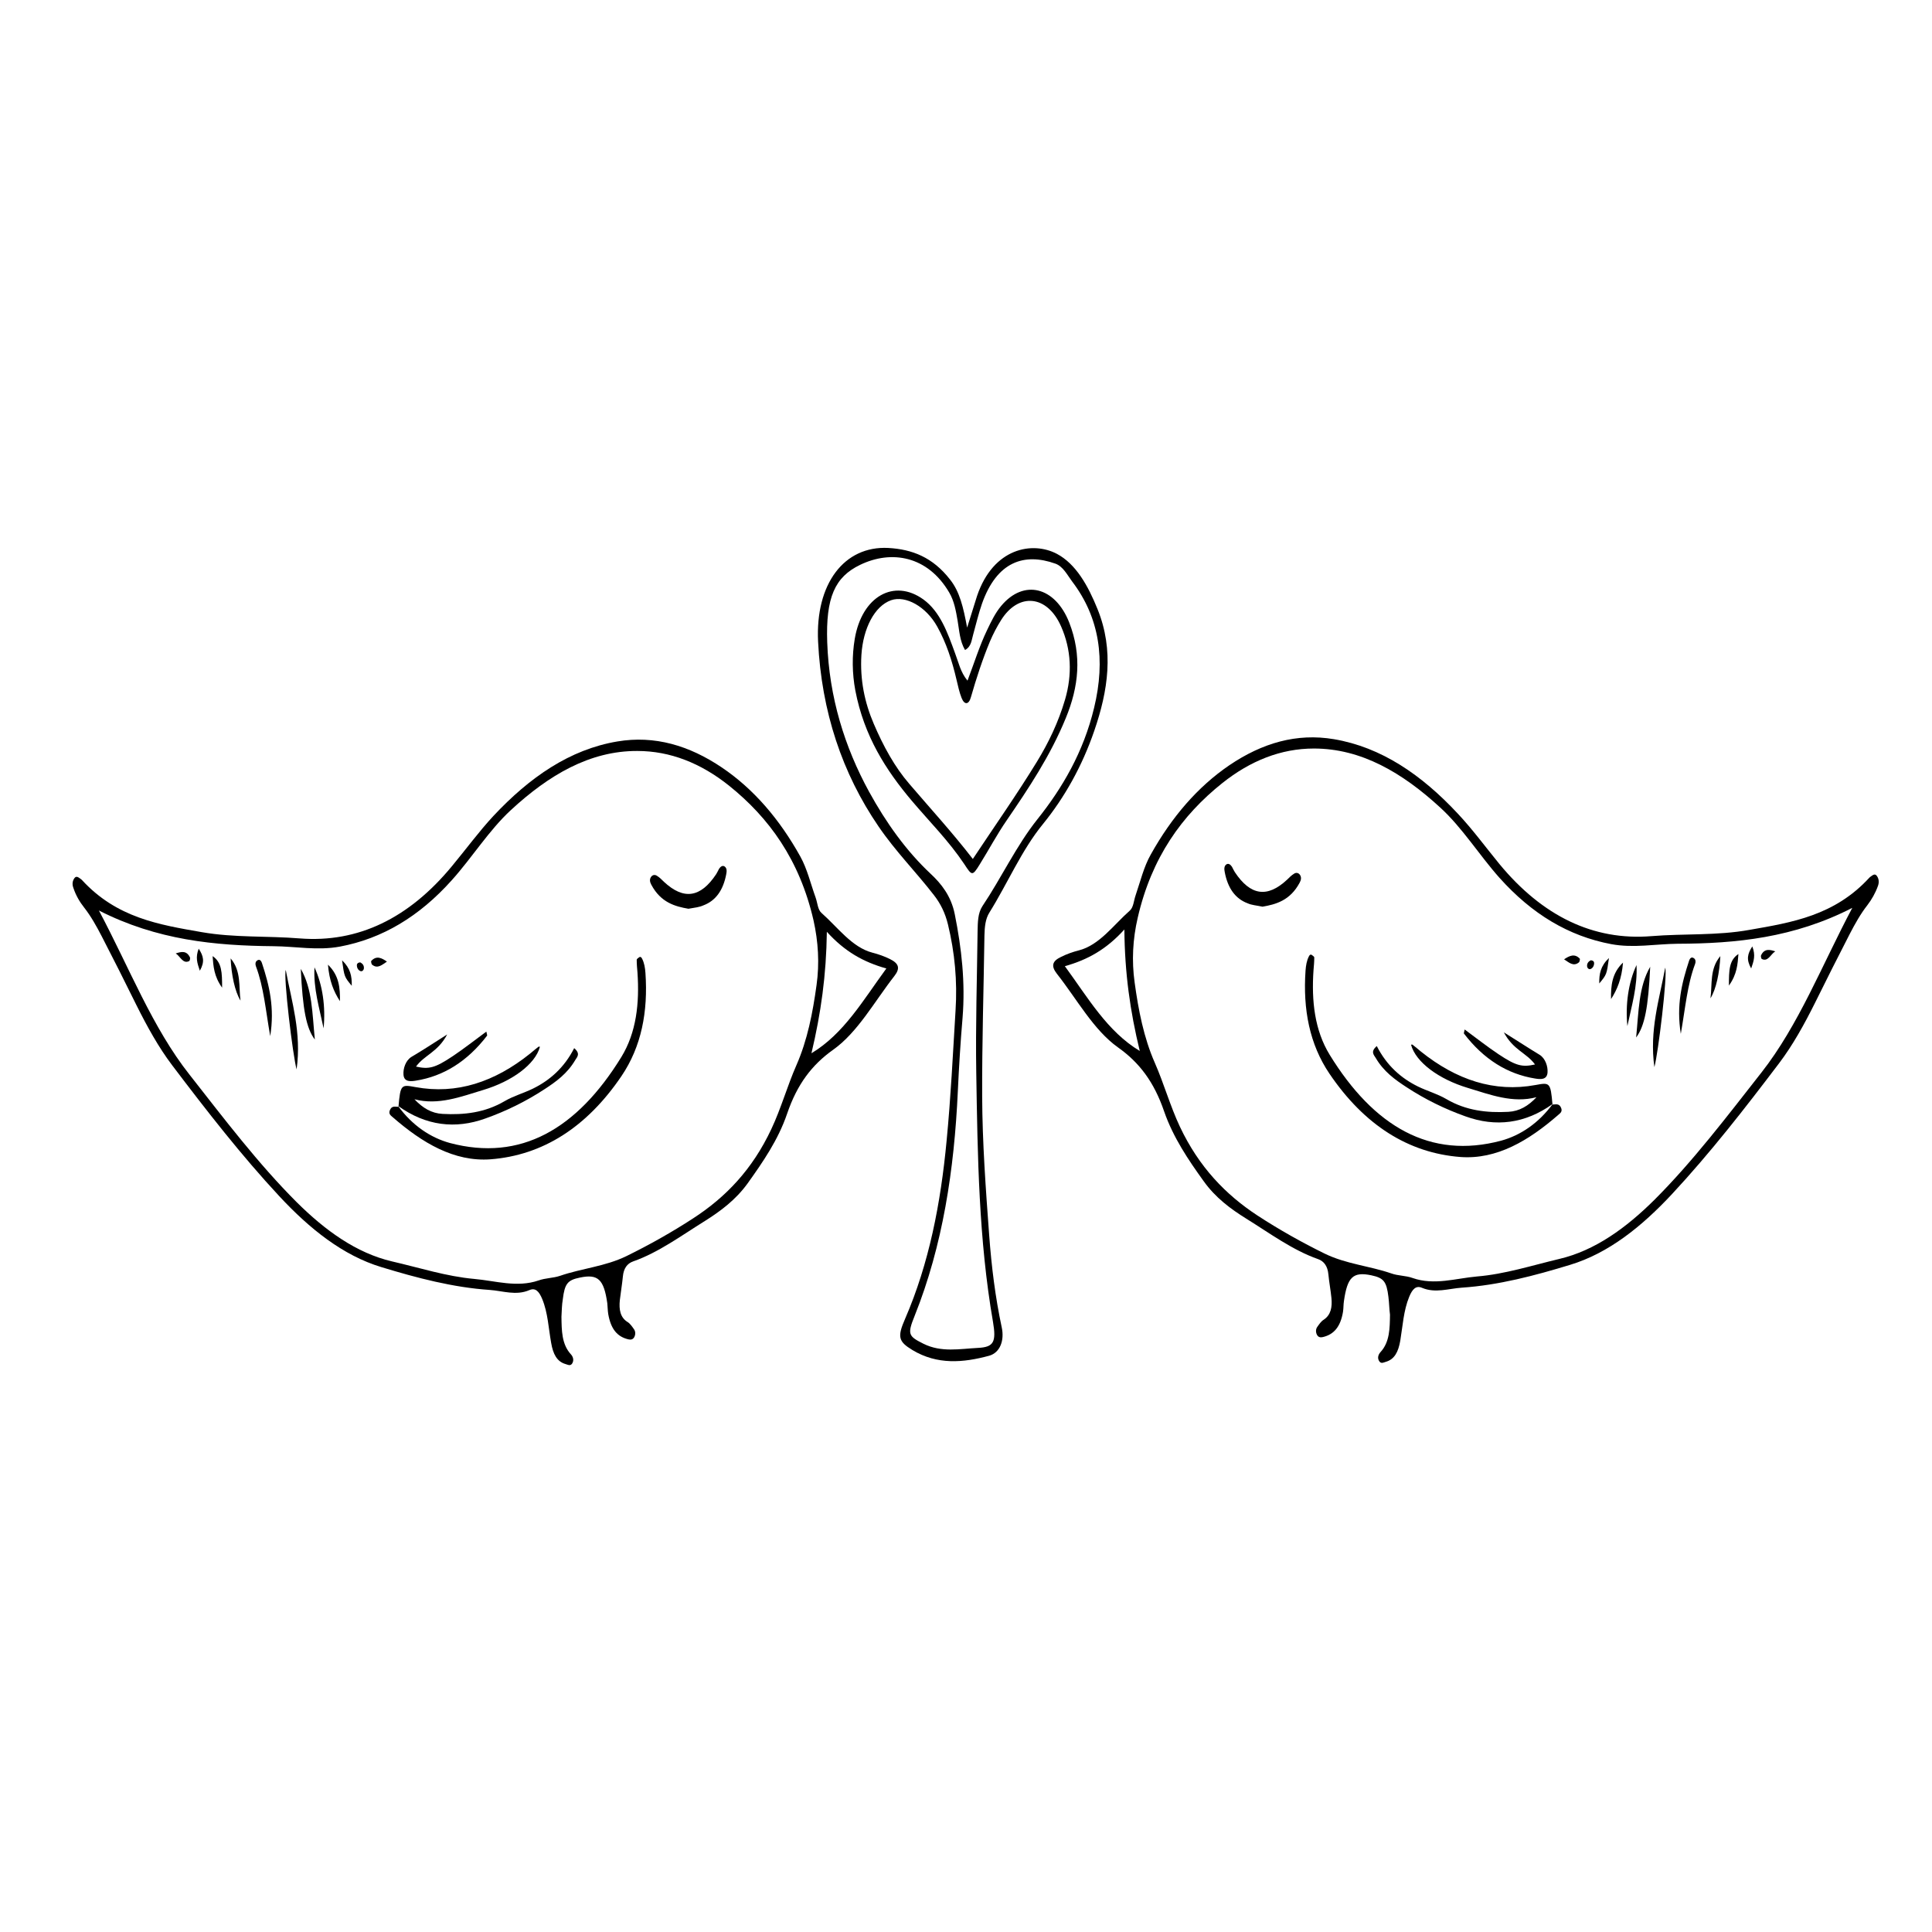
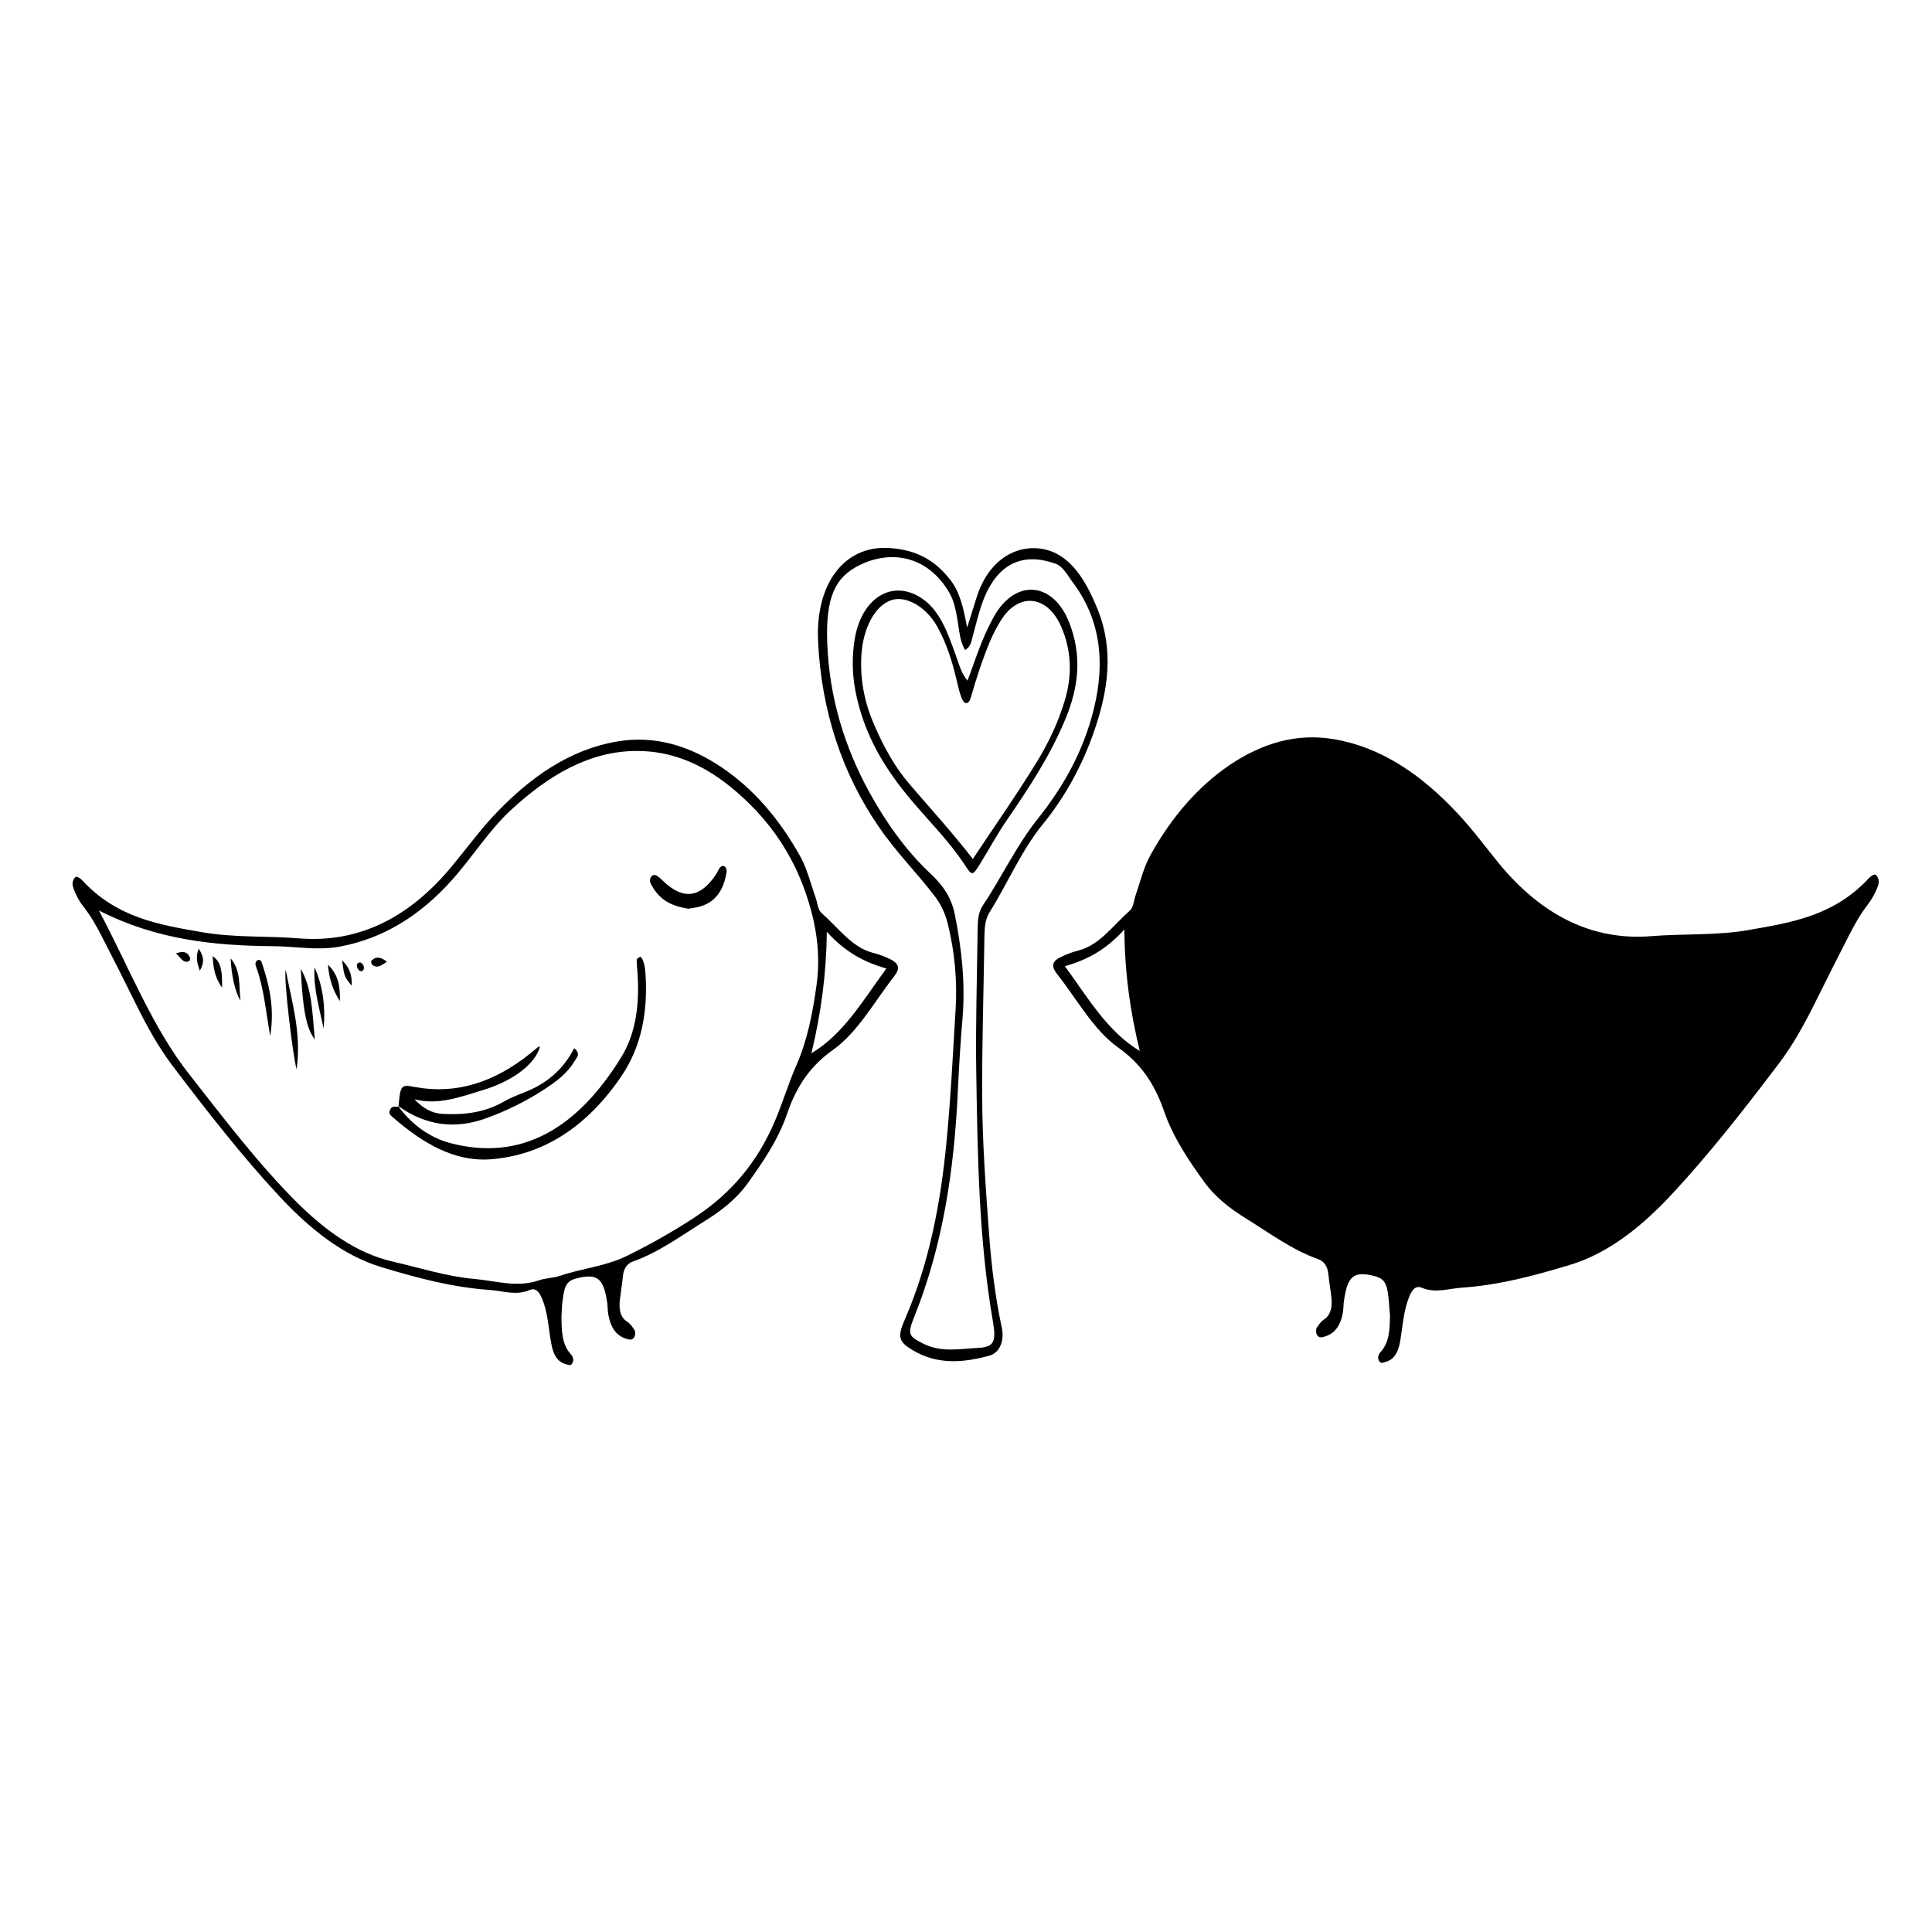
<svg xmlns="http://www.w3.org/2000/svg" fill="#000000" width="800px" height="800px" version="1.1" viewBox="144 144 512 512">
  <g>
    <path d="m400.3 310.32c1.109-3.527 1.863-5.945 2.621-8.363 4.332-12.848 14.762-14.559 21.16-11.184 5.039 2.672 8.262 8.414 10.781 14.66 4.434 10.934 2.769 21.664-0.855 32.195-3.223 9.422-7.91 17.734-13.602 24.738-5.691 6.953-9.371 15.719-14.207 23.477-1.059 1.664-1.258 3.828-1.309 5.996-0.203 14.258-0.656 28.465-0.605 42.723 0.051 12.293 0.957 24.586 1.863 36.828 0.605 8.211 1.613 16.375 3.324 24.383 0.754 3.477-0.453 6.699-3.324 7.508-6.852 1.863-13.754 2.469-20.355-1.512-3.727-2.266-4.031-3.477-1.914-8.312 6.348-14.66 9.422-30.582 10.984-47.156 1.109-11.488 1.664-22.973 2.367-34.512 0.504-7.758-0.203-15.367-2.016-22.824-0.754-3.074-1.965-5.492-3.68-7.707-4.785-6.195-10.176-11.586-14.711-18.238-9.621-14.055-15.113-30.43-16.02-48.969-0.754-15.316 6.902-25.441 18.59-24.836 6.348 0.352 11.789 2.469 16.375 8.363 2.566 3.219 3.523 7.352 4.531 12.742zm-0.555 5.945c-1.41-2.418-1.512-5.141-1.965-7.758-0.453-2.621-0.906-5.238-2.215-7.457-5.742-9.824-15.418-11.336-23.629-7.356-6.699 3.223-9.117 8.664-8.715 20.504 0.504 14.609 4.637 27.809 11.082 39.598 4.535 8.262 9.875 15.719 16.324 21.766 2.82 2.621 5.441 5.894 6.398 10.73 1.812 9.02 2.82 18.086 2.066 27.406-0.555 6.5-0.957 13.047-1.258 19.547-0.957 20.758-3.981 40.809-11.438 59.449-1.965 4.887-1.715 5.391 2.316 7.406 4.734 2.367 9.621 1.359 14.461 1.109 4.18-0.203 4.887-1.562 3.981-6.902-3.777-21.766-4.082-43.883-4.434-66-0.203-12.496 0.203-25.039 0.352-37.535 0.051-2.316 0.051-4.734 1.258-6.602 5.039-7.508 9.02-16.07 14.609-23.074 6.602-8.262 12.191-17.785 15.012-29.523 3.074-12.695 1.461-23.93-5.844-33.504-1.309-1.762-2.367-3.93-4.383-4.684-8.312-2.973-15.566-0.555-19.496 10.629-0.906 2.621-1.562 5.391-2.316 8.113-0.453 1.516-0.453 3.18-2.168 4.137z" />
    <path d="m292.79 493c0.051 3.578 0.051 7.254 2.519 9.926 0.555 0.605 0.906 1.613 0.25 2.519-0.504 0.605-1.109 0.203-1.664 0.051-2.316-0.656-3.324-2.672-3.828-5.594-0.707-3.879-0.855-7.961-2.367-11.637-0.855-2.066-1.812-3.074-3.426-2.367-3.527 1.512-7.004 0.203-10.48-0.051-9.723-0.656-19.297-3.176-28.719-6.047-10.176-3.074-18.992-10.125-27.055-18.793-10.027-10.781-19.246-22.621-28.363-34.66-3.629-4.785-6.648-10.277-9.473-15.922-3.023-6.144-6.098-12.242-9.219-18.289-1.41-2.719-2.871-5.34-4.684-7.656-1.16-1.461-2.168-3.176-2.82-5.141-0.402-1.004-0.254-1.961 0.301-2.668 0.504-0.656 1.109-0.102 1.613 0.25 0.152 0.102 0.25 0.203 0.352 0.301 9.219 10.027 20.453 11.84 31.738 13.805 8.664 1.512 17.332 0.957 25.996 1.664 15.418 1.211 28.918-5.34 40.305-19.145 3.68-4.434 7.152-9.168 10.984-13.301 9.621-10.277 20.254-17.633 32.848-19.75 9.875-1.664 19.043 1.059 27.711 6.902 8.363 5.644 15.266 13.652 20.809 23.629 1.812 3.273 2.719 7.203 4.031 10.832 0.504 1.41 0.555 3.223 1.562 4.082 4.332 3.828 8.062 9.117 13.504 10.531 1.562 0.402 3.176 0.957 4.684 1.715 2.316 1.16 2.719 2.418 1.109 4.484-5.238 6.699-9.672 14.863-16.172 19.496-5.691 4.031-9.574 9.168-12.242 16.977-2.367 6.953-6.449 12.848-10.48 18.488-3.176 4.383-7.203 7.356-11.285 9.926-6.246 3.879-12.293 8.363-19.043 10.73-1.562 0.555-2.519 1.812-2.719 4.031-0.203 2.066-0.555 4.133-0.805 6.246-0.25 2.469 0.102 4.586 2.066 5.793 0.656 0.402 1.16 1.16 1.664 1.863 0.453 0.605 0.453 1.461 0.102 2.117s-0.906 0.754-1.562 0.605c-2.973-0.707-4.637-2.719-5.34-6.699-0.152-0.957-0.152-1.914-0.25-2.871-0.906-6.348-2.469-7.809-7.254-6.801-3.273 0.656-4.031 1.613-4.535 5.742-0.266 1.512-0.266 3.074-0.363 4.684zm-122.58-107.71c8.113 15.262 14.156 31.031 24.031 43.527 9.168 11.688 18.188 23.578 28.363 33.754 7.559 7.508 15.82 13.504 25.293 15.719 7.254 1.664 14.41 3.981 21.766 4.637 5.691 0.504 11.336 2.367 17.078 0.402 1.812-0.656 3.828-0.605 5.644-1.211 5.844-2.016 11.941-2.469 17.633-5.238 6.047-2.973 11.992-6.297 17.785-10.078 8.516-5.543 15.566-12.848 20.605-23.578 2.57-5.441 4.231-11.438 6.648-16.93 2.922-6.648 4.332-13.906 5.34-21.262 0.805-5.742 0.453-11.488-0.805-17.129-3.68-16.02-11.789-27.207-22.418-35.719-7.457-5.945-15.566-9.168-24.285-9.168-12.594-0.051-23.477 6.398-33.504 15.668-5.793 5.34-10.277 12.594-15.668 18.59-8.613 9.621-18.391 15.469-29.625 17.582-5.945 1.109-11.738-0.051-17.582-0.102-15.566-0.145-30.883-1.605-46.301-9.465zm188.83 37.836c8.613-5.188 13.652-14.008 19.852-22.469-6.098-1.715-11.035-4.484-15.77-9.723-0.152 11.535-1.562 21.559-4.082 32.191z" />
    <path d="m249.51 437.13c3.777 5.141 8.566 8.363 13.703 9.773 18.742 4.988 33.703-3.68 45.445-22.773 3.981-6.5 4.836-14.258 4.281-22.371-0.102-1.16-0.203-2.266-0.203-3.426 0-0.203 0.402-0.453 0.656-0.656 0.301-0.203 0.555-0.051 0.754 0.352 0.605 1.16 0.805 2.469 0.906 3.828 0.707 10.227-1.059 19.496-6.348 27.305-9.219 13.602-20.906 21.008-34.711 22.066-9.621 0.707-18.086-4.332-25.945-11.184-0.453-0.402-1.109-0.805-0.754-1.762 0.504-1.359 1.461-0.957 2.316-0.957z" />
    <path d="m249.61 437.23c0.504-5.844 0.707-5.844 4.484-5.141 10.934 2.016 21.008-1.359 30.379-8.867 0.754-0.605 1.461-1.258 2.215-1.812 0.102-0.102 0.25 0 0.402 0-1.258 4.684-7.457 9.168-15.012 11.438-5.996 1.812-11.941 4.133-18.238 2.469 2.168 2.316 4.535 3.727 7.457 3.879 5.644 0.301 11.184-0.301 16.426-3.375 2.418-1.41 5.039-2.117 7.508-3.324 4.434-2.168 8.312-5.543 10.934-10.73 1.715 1.461 0.805 2.316 0.301 3.125-2.117 3.629-5.141 5.793-8.16 7.758-4.988 3.273-10.277 5.844-15.668 7.758-7.961 2.871-15.77 1.965-23.125-3.324-0.004 0.047 0.098 0.148 0.098 0.148z" />
    <path d="m326.44 384.83c-3.477-0.605-7.305-1.613-9.824-6.348-0.352-0.656-0.555-1.359-0.102-2.066 0.453-0.656 1.109-0.656 1.613-0.301 0.656 0.402 1.258 1.008 1.812 1.562 5.238 4.887 9.723 4.231 13.855-2.016 0.301-0.453 0.504-0.957 0.754-1.41 0.402-0.605 0.957-1.008 1.512-0.605 0.605 0.453 0.555 1.258 0.402 2.016-0.805 4.281-2.82 7.055-6.047 8.262-1.105 0.504-2.262 0.605-3.977 0.906z" />
-     <path d="m262.51 418.14c-2.519 4.734-6.047 5.441-8.262 8.516 3.375 0.754 4.988 0.402 9.672-2.719 3.023-2.016 5.945-4.332 8.969-6.551 0.152 0.754 0.25 1.008 0.203 1.059-5.238 6.852-11.586 10.781-18.895 11.941-1.258 0.203-3.176 0.453-3.273-1.664-0.102-1.512 0.555-3.68 2.117-4.637 2.922-1.715 5.742-3.578 9.469-5.945z" />
    <path d="m219.73 401.05c1.562 8.414 4.231 16.625 2.871 26.348-1.008-3.625-3.523-24.582-2.871-26.348z" />
    <path d="m223.71 400.75c3.074 5.34 3.023 11.688 3.727 18.742-2.266-2.973-3.223-7.961-3.727-18.742z" />
    <path d="m215.61 418.59c-1.211-6.902-1.715-13-3.777-18.488-0.203-0.504-0.203-1.16 0.25-1.512 0.656-0.504 1.109-0.102 1.359 0.707 1.914 5.789 3.375 11.734 2.168 19.293z" />
    <path d="m227.34 400.35c2.168 4.684 2.973 10.48 2.418 16.172-1.109-5.34-2.723-10.531-2.418-16.172z" />
    <path d="m205.12 397.98c2.871 3.375 2.117 7.508 2.621 11.184-1.512-2.418-2.418-6.852-2.621-11.184z" />
    <path d="m234.09 409.32c-1.664-2.57-2.82-5.391-3.176-9.672 2.973 2.867 3.227 6.195 3.176 9.672z" />
    <path d="m202.86 405.74c-2.168-3.023-2.316-5.691-2.519-8.363 2.469 1.664 2.519 4.383 2.519 8.363z" />
    <path d="m234.65 398.49c2.215 2.117 2.621 4.18 2.57 6.75-1.965-2.367-1.965-2.367-2.57-6.75z" />
    <path d="m246.54 398.84c-1.258 0.805-2.469 2.016-3.93 0.805-0.203-0.152-0.301-0.906-0.25-0.957 1.406-1.562 2.82-0.805 4.18 0.152z" />
    <path d="m190.57 396.67c1.41-0.453 2.871-0.855 3.777 1.059 0.102 0.203-0.051 0.906-0.203 0.957-1.66 0.859-2.367-1.258-3.574-2.016z" />
    <path d="m196.66 395.41c1.258 1.965 1.664 3.426 0.301 5.844-0.703-2.066-1.207-3.527-0.301-5.844z" />
    <path d="m239.48 399.04c0.555 0.301 1.008 0.754 0.957 1.562-0.051 0.555-0.504 0.906-0.906 0.754-0.555-0.203-0.957-0.805-0.957-1.562 0-0.504 0.453-0.754 0.906-0.754z" />
-     <path d="m511.95 487.71c-0.504-4.133-1.258-5.039-4.535-5.742-4.836-1.008-6.348 0.453-7.254 6.801-0.152 0.957-0.102 1.914-0.25 2.871-0.656 3.93-2.367 5.996-5.34 6.699-0.656 0.152-1.211 0.051-1.562-0.605-0.352-0.656-0.352-1.512 0.102-2.117 0.504-0.707 1.008-1.461 1.664-1.863 1.914-1.258 2.316-3.324 2.066-5.793-0.203-2.066-0.605-4.133-0.805-6.246-0.203-2.168-1.16-3.477-2.719-4.031-6.75-2.367-12.797-6.852-19.043-10.73-4.133-2.57-8.16-5.543-11.285-9.926-4.031-5.594-8.062-11.539-10.48-18.488-2.672-7.809-6.551-12.949-12.242-16.977-6.5-4.637-10.883-12.797-16.172-19.496-1.613-2.066-1.258-3.375 1.109-4.484 1.512-0.754 3.074-1.309 4.684-1.715 5.492-1.41 9.168-6.699 13.504-10.531 1.008-0.855 1.059-2.672 1.562-4.082 1.258-3.68 2.168-7.559 4.031-10.832 5.543-9.926 12.445-17.938 20.809-23.629 8.715-5.894 17.836-8.566 27.711-6.902 12.543 2.117 23.227 9.422 32.848 19.75 3.879 4.133 7.356 8.867 10.984 13.301 11.387 13.805 24.887 20.402 40.305 19.145 8.664-0.707 17.383-0.102 25.996-1.664 11.285-1.965 22.52-3.777 31.738-13.805 0.102-0.102 0.25-0.25 0.352-0.301 0.504-0.352 1.109-0.906 1.613-0.25 0.555 0.707 0.707 1.664 0.352 2.672-0.707 1.965-1.664 3.629-2.82 5.141-1.812 2.316-3.273 4.938-4.684 7.656-3.125 6.047-6.195 12.191-9.219 18.289-2.82 5.644-5.844 11.133-9.473 15.922-9.117 12.043-18.34 23.879-28.363 34.66-8.062 8.664-16.879 15.719-27.055 18.793-9.422 2.871-18.941 5.391-28.719 6.047-3.477 0.25-6.953 1.512-10.48 0.051-1.613-0.707-2.57 0.301-3.426 2.367-1.512 3.68-1.715 7.758-2.367 11.637-0.504 2.922-1.512 4.938-3.828 5.594-0.555 0.152-1.16 0.555-1.664-0.051-0.707-0.906-0.301-1.914 0.25-2.519 2.469-2.672 2.469-6.348 2.519-9.926-0.211-1.613-0.211-3.125-0.414-4.688zm76.629-93.605c-5.844 0.051-11.637 1.211-17.582 0.102-11.285-2.117-21.008-7.961-29.625-17.582-5.34-5.996-9.824-13.25-15.668-18.59-10.078-9.27-20.957-15.668-33.504-15.668-8.715 0-16.828 3.223-24.285 9.168-10.68 8.516-18.742 19.699-22.418 35.719-1.309 5.644-1.613 11.387-0.805 17.129 1.008 7.356 2.418 14.609 5.34 21.262 2.418 5.492 4.082 11.488 6.648 16.93 5.039 10.68 12.141 18.035 20.605 23.578 5.793 3.777 11.738 7.106 17.785 10.078 5.691 2.769 11.789 3.223 17.633 5.238 1.812 0.656 3.828 0.555 5.644 1.211 5.742 2.016 11.387 0.102 17.078-0.402 7.356-0.605 14.559-2.922 21.766-4.637 9.473-2.215 17.734-8.211 25.293-15.719 10.176-10.176 19.195-22.066 28.363-33.754 9.824-12.543 15.922-28.266 24.031-43.578-15.469 7.953-30.785 9.465-46.301 9.516zm-146.61-3.781c-4.734 5.238-9.672 8.012-15.77 9.723 6.195 8.465 11.234 17.281 19.852 22.469-2.57-10.578-3.981-20.652-4.082-32.191z" />
+     <path d="m511.95 487.71c-0.504-4.133-1.258-5.039-4.535-5.742-4.836-1.008-6.348 0.453-7.254 6.801-0.152 0.957-0.102 1.914-0.25 2.871-0.656 3.93-2.367 5.996-5.34 6.699-0.656 0.152-1.211 0.051-1.562-0.605-0.352-0.656-0.352-1.512 0.102-2.117 0.504-0.707 1.008-1.461 1.664-1.863 1.914-1.258 2.316-3.324 2.066-5.793-0.203-2.066-0.605-4.133-0.805-6.246-0.203-2.168-1.16-3.477-2.719-4.031-6.75-2.367-12.797-6.852-19.043-10.73-4.133-2.57-8.16-5.543-11.285-9.926-4.031-5.594-8.062-11.539-10.48-18.488-2.672-7.809-6.551-12.949-12.242-16.977-6.5-4.637-10.883-12.797-16.172-19.496-1.613-2.066-1.258-3.375 1.109-4.484 1.512-0.754 3.074-1.309 4.684-1.715 5.492-1.41 9.168-6.699 13.504-10.531 1.008-0.855 1.059-2.672 1.562-4.082 1.258-3.68 2.168-7.559 4.031-10.832 5.543-9.926 12.445-17.938 20.809-23.629 8.715-5.894 17.836-8.566 27.711-6.902 12.543 2.117 23.227 9.422 32.848 19.75 3.879 4.133 7.356 8.867 10.984 13.301 11.387 13.805 24.887 20.402 40.305 19.145 8.664-0.707 17.383-0.102 25.996-1.664 11.285-1.965 22.52-3.777 31.738-13.805 0.102-0.102 0.25-0.25 0.352-0.301 0.504-0.352 1.109-0.906 1.613-0.25 0.555 0.707 0.707 1.664 0.352 2.672-0.707 1.965-1.664 3.629-2.82 5.141-1.812 2.316-3.273 4.938-4.684 7.656-3.125 6.047-6.195 12.191-9.219 18.289-2.82 5.644-5.844 11.133-9.473 15.922-9.117 12.043-18.34 23.879-28.363 34.66-8.062 8.664-16.879 15.719-27.055 18.793-9.422 2.871-18.941 5.391-28.719 6.047-3.477 0.25-6.953 1.512-10.48 0.051-1.613-0.707-2.57 0.301-3.426 2.367-1.512 3.68-1.715 7.758-2.367 11.637-0.504 2.922-1.512 4.938-3.828 5.594-0.555 0.152-1.16 0.555-1.664-0.051-0.707-0.906-0.301-1.914 0.25-2.519 2.469-2.672 2.469-6.348 2.519-9.926-0.211-1.613-0.211-3.125-0.414-4.688zm76.629-93.605zm-146.61-3.781c-4.734 5.238-9.672 8.012-15.77 9.723 6.195 8.465 11.234 17.281 19.852 22.469-2.57-10.578-3.981-20.652-4.082-32.191z" />
    <path d="m555.52 436.52c-3.777 5.141-8.566 8.363-13.703 9.773-18.742 4.988-33.703-3.68-45.445-22.773-3.981-6.5-4.836-14.258-4.281-22.371 0.102-1.16 0.203-2.266 0.203-3.426 0-0.203-0.402-0.453-0.656-0.656-0.301-0.203-0.555-0.051-0.754 0.352-0.605 1.16-0.805 2.469-0.906 3.828-0.707 10.227 1.059 19.496 6.348 27.305 9.219 13.602 20.906 21.008 34.711 22.066 9.621 0.707 18.086-4.332 25.945-11.184 0.453-0.402 1.109-0.805 0.754-1.762-0.504-1.359-1.461-0.957-2.316-0.957z" />
    <path d="m555.42 436.68c-0.504-5.844-0.707-5.844-4.484-5.141-10.934 2.016-21.008-1.359-30.379-8.867-0.754-0.605-1.461-1.258-2.215-1.812-0.102-0.102-0.25 0-0.402 0 1.258 4.684 7.457 9.168 15.012 11.438 5.996 1.812 11.941 4.133 18.238 2.469-2.168 2.316-4.535 3.727-7.457 3.879-5.644 0.301-11.184-0.301-16.426-3.375-2.418-1.41-5.039-2.117-7.508-3.324-4.434-2.168-8.312-5.543-10.934-10.73-1.715 1.461-0.805 2.316-0.301 3.125 2.117 3.629 5.141 5.793 8.16 7.758 4.988 3.273 10.277 5.844 15.668 7.758 7.961 2.871 15.77 1.965 23.125-3.324 0.004-0.004-0.098 0.148-0.098 0.148z" />
    <path d="m478.59 384.28c3.477-0.605 7.305-1.613 9.824-6.348 0.352-0.656 0.555-1.359 0.102-2.066-0.453-0.656-1.109-0.656-1.613-0.301-0.656 0.402-1.258 1.008-1.812 1.562-5.238 4.887-9.723 4.231-13.855-2.016-0.301-0.453-0.504-0.957-0.754-1.41-0.402-0.605-0.957-1.008-1.512-0.605-0.605 0.453-0.555 1.258-0.402 2.016 0.805 4.281 2.82 7.055 6.047 8.262 1.105 0.5 2.262 0.551 3.977 0.906z" />
    <path d="m542.53 417.58c2.519 4.734 6.047 5.441 8.262 8.516-3.375 0.754-4.988 0.402-9.672-2.719-3.023-2.016-5.945-4.332-8.969-6.551-0.152 0.754-0.25 1.008-0.203 1.059 5.238 6.852 11.586 10.781 18.895 11.941 1.258 0.203 3.176 0.453 3.273-1.664 0.102-1.512-0.555-3.68-2.117-4.637-2.922-1.766-5.742-3.629-9.469-5.945z" />
    <path d="m585.3 400.45c-1.562 8.414-4.231 16.625-2.871 26.348 1.008-3.629 3.523-24.535 2.871-26.348z" />
    <path d="m581.32 400.2c-3.074 5.34-3.023 11.688-3.727 18.742 2.266-3.023 3.223-7.961 3.727-18.742z" />
    <path d="m589.43 417.98c1.211-6.902 1.715-13 3.777-18.488 0.203-0.504 0.203-1.16-0.25-1.512-0.656-0.504-1.109-0.102-1.359 0.707-1.914 5.84-3.375 11.734-2.168 19.293z" />
    <path d="m577.69 399.75c-2.168 4.684-2.973 10.48-2.418 16.172 1.109-5.34 2.723-10.527 2.418-16.172z" />
    <path d="m599.91 397.38c-2.871 3.375-2.117 7.508-2.621 11.184 1.512-2.418 2.418-6.801 2.621-11.184z" />
    <path d="m570.94 408.77c1.664-2.57 2.82-5.391 3.176-9.672-2.973 2.82-3.227 6.195-3.176 9.672z" />
    <path d="m602.18 405.19c2.168-3.023 2.316-5.691 2.519-8.363-2.469 1.613-2.519 4.332-2.519 8.363z" />
    <path d="m570.39 397.88c-2.215 2.117-2.621 4.18-2.57 6.75 1.965-2.367 1.965-2.367 2.57-6.75z" />
    <path d="m558.5 398.23c1.258 0.805 2.469 2.016 3.93 0.805 0.203-0.152 0.301-0.906 0.25-0.957-1.406-1.508-2.82-0.754-4.18 0.152z" />
    <path d="m614.47 396.12c-1.41-0.453-2.871-0.855-3.777 1.059-0.102 0.203 0.051 0.906 0.203 0.957 1.66 0.855 2.367-1.312 3.574-2.016z" />
    <path d="m608.38 394.81c-1.258 1.965-1.664 3.426-0.301 5.844 0.703-2.016 1.207-3.477 0.301-5.844z" />
    <path d="m565.55 398.49c-0.555 0.301-1.008 0.754-0.957 1.562 0.051 0.555 0.504 0.906 0.906 0.754 0.555-0.203 0.957-0.805 0.957-1.562 0-0.555-0.453-0.754-0.906-0.754z" />
    <path d="m400.4 324.38c1.762-4.637 3.176-9.219 5.188-13.402 1.109-2.316 2.168-4.535 3.727-6.398 5.996-7.203 14.309-5.09 18.035 4.383 3.426 8.766 2.519 17.027-0.906 25.34-4.133 10.078-9.875 18.641-15.668 27.105-2.57 3.727-4.734 7.809-7.152 11.688-1.965 3.176-2.066 2.973-4.082-0.102-4.18-6.246-9.219-11.234-13.906-16.777-6.852-8.113-12.645-17.129-14.965-29.223-0.855-4.586-0.906-9.219-0.152-13.703 1.914-11.285 10.43-16.02 18.188-10.43 4.434 3.223 6.398 8.766 8.414 14.309 0.914 2.375 1.418 4.996 3.281 7.211zm1.41 47.258c5.742-8.664 11.637-17.027 17.027-25.844 3.023-4.938 5.644-10.379 7.406-16.375 1.965-6.699 1.664-13.301-1.059-19.445-3.68-8.312-11.234-9.02-15.871-1.664-1.109 1.762-2.117 3.68-2.973 5.691-1.965 4.734-3.578 9.672-5.039 14.762-0.555 2.016-1.715 2.117-2.469 0.203-0.605-1.512-0.957-3.223-1.359-4.887-1.16-4.988-2.719-9.773-5.09-14.008-2.922-5.289-8.363-8.363-12.242-7.004-4.383 1.562-7.406 7.457-7.859 14.508-0.402 6.602 0.855 12.594 3.273 18.238 2.519 5.894 5.543 11.438 9.422 15.922 5.598 6.551 11.34 12.801 16.832 19.902z" />
  </g>
</svg>